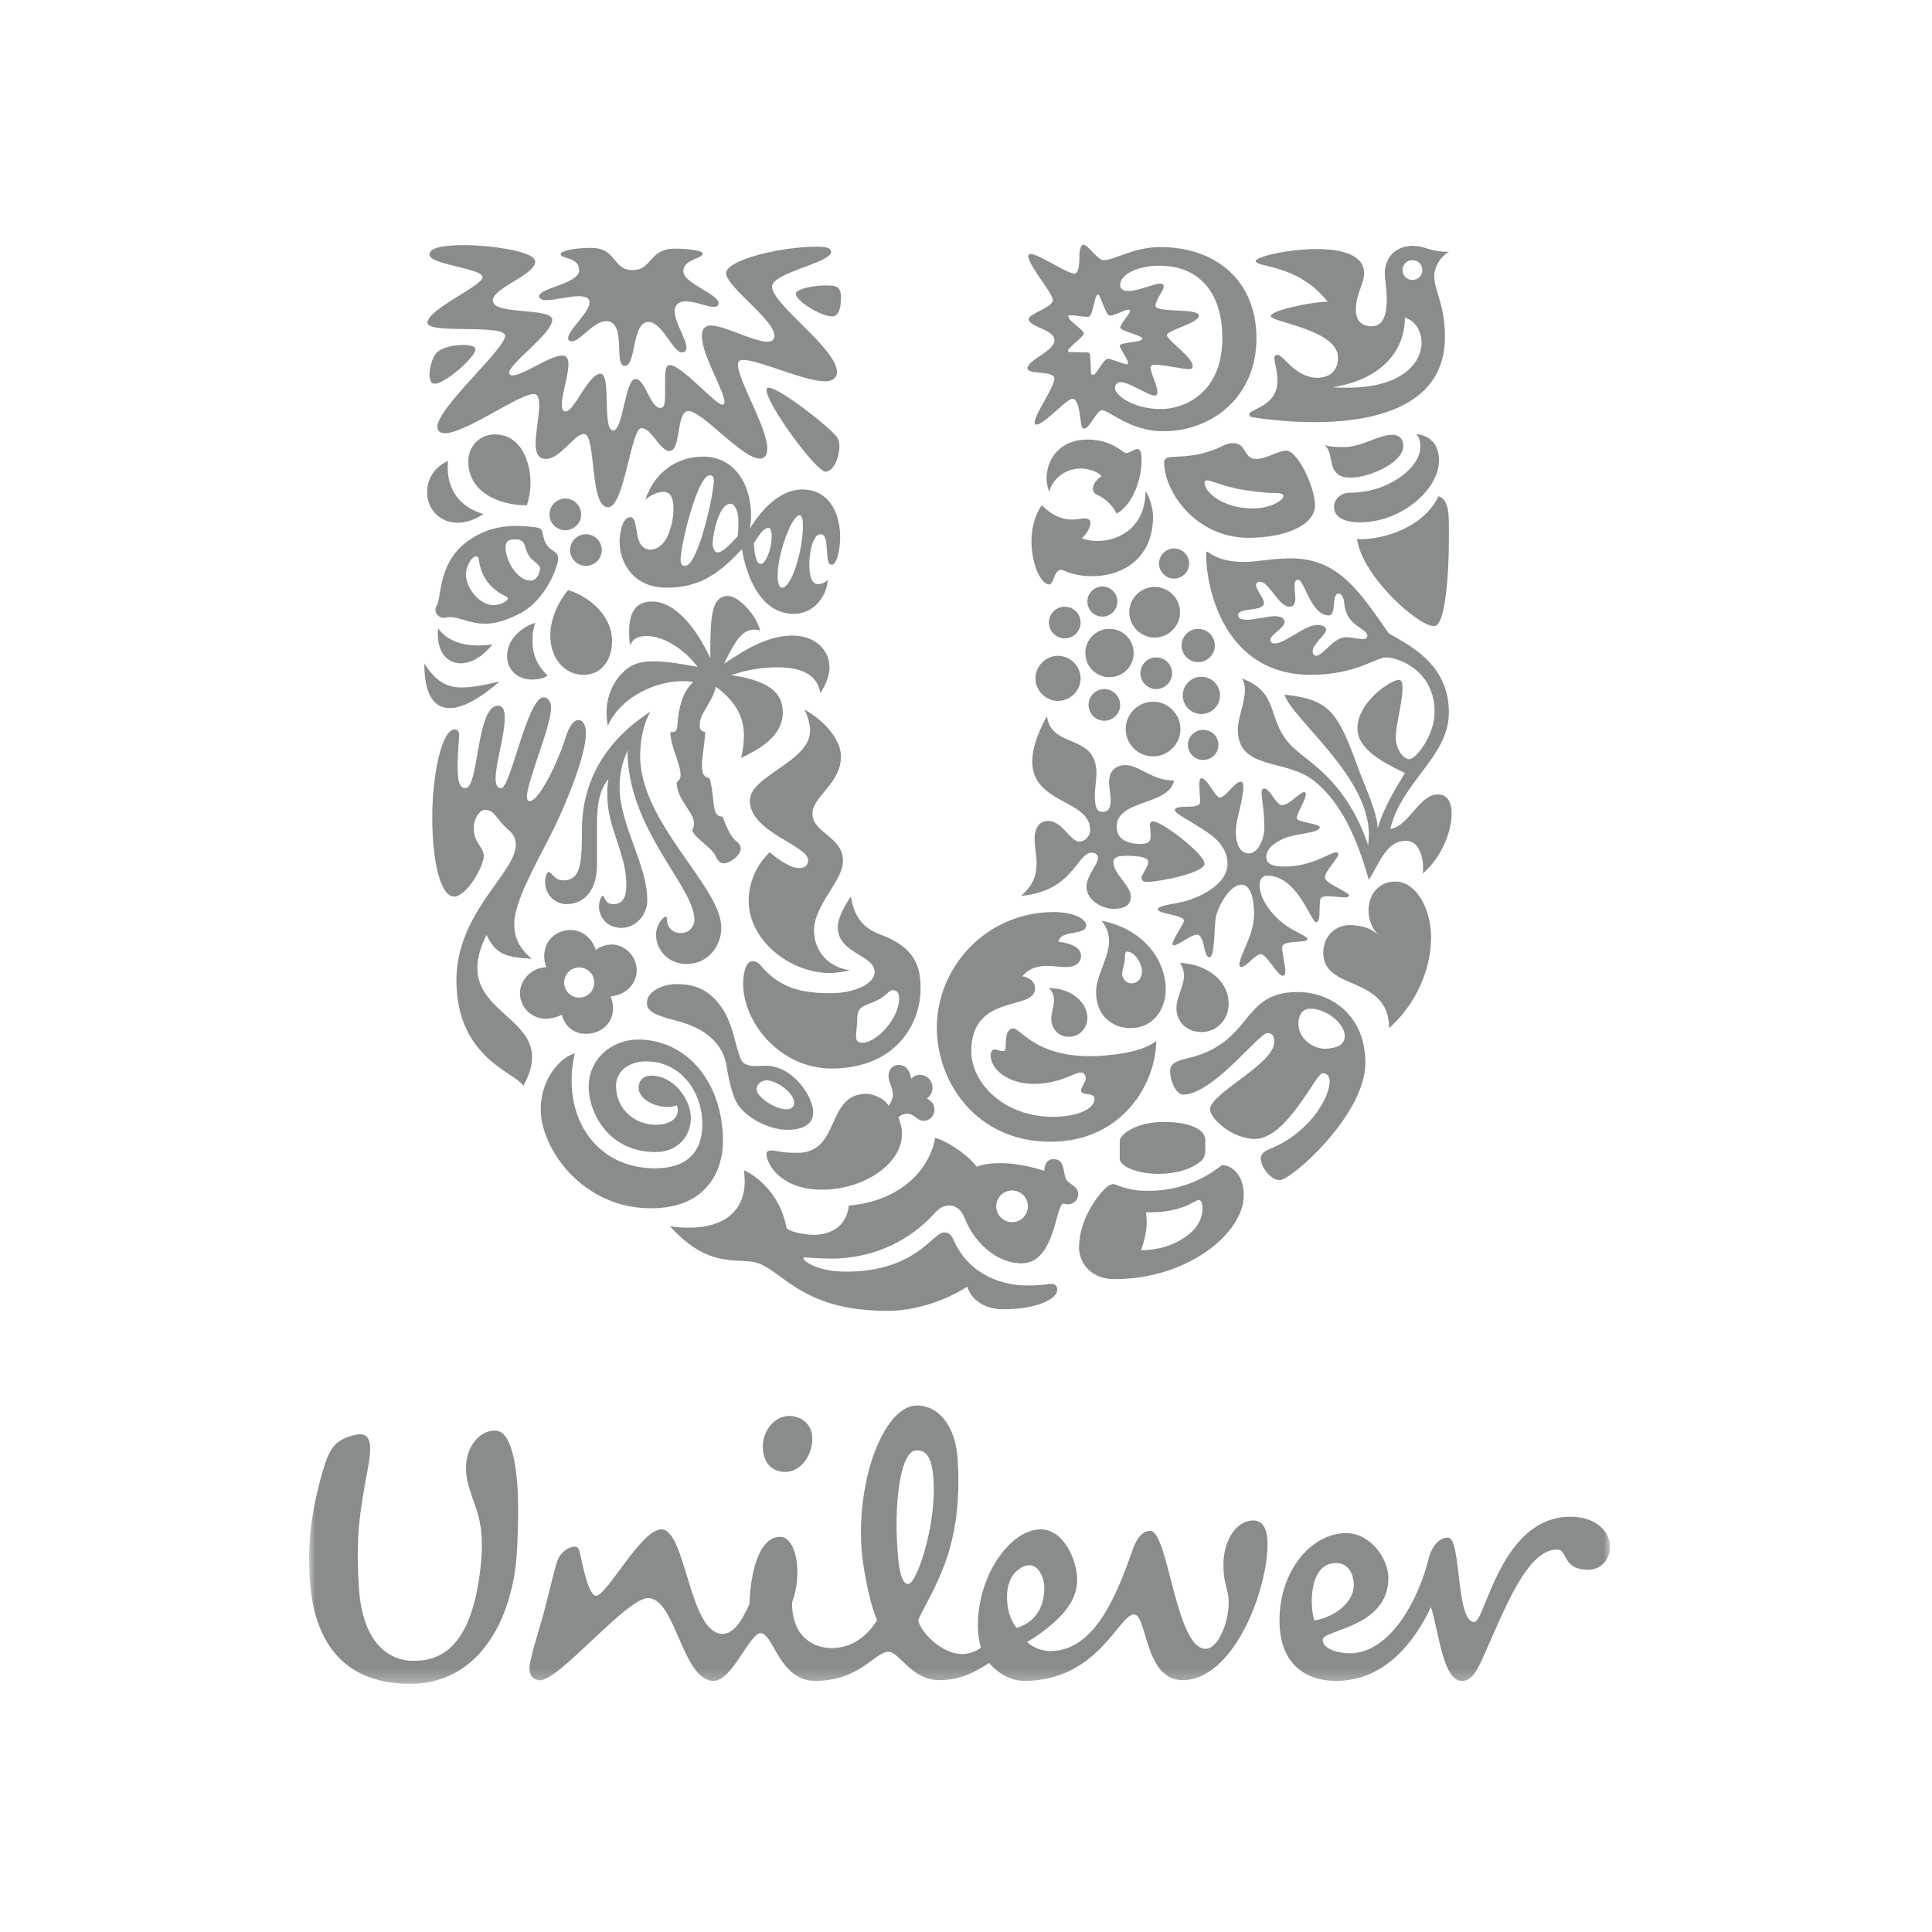
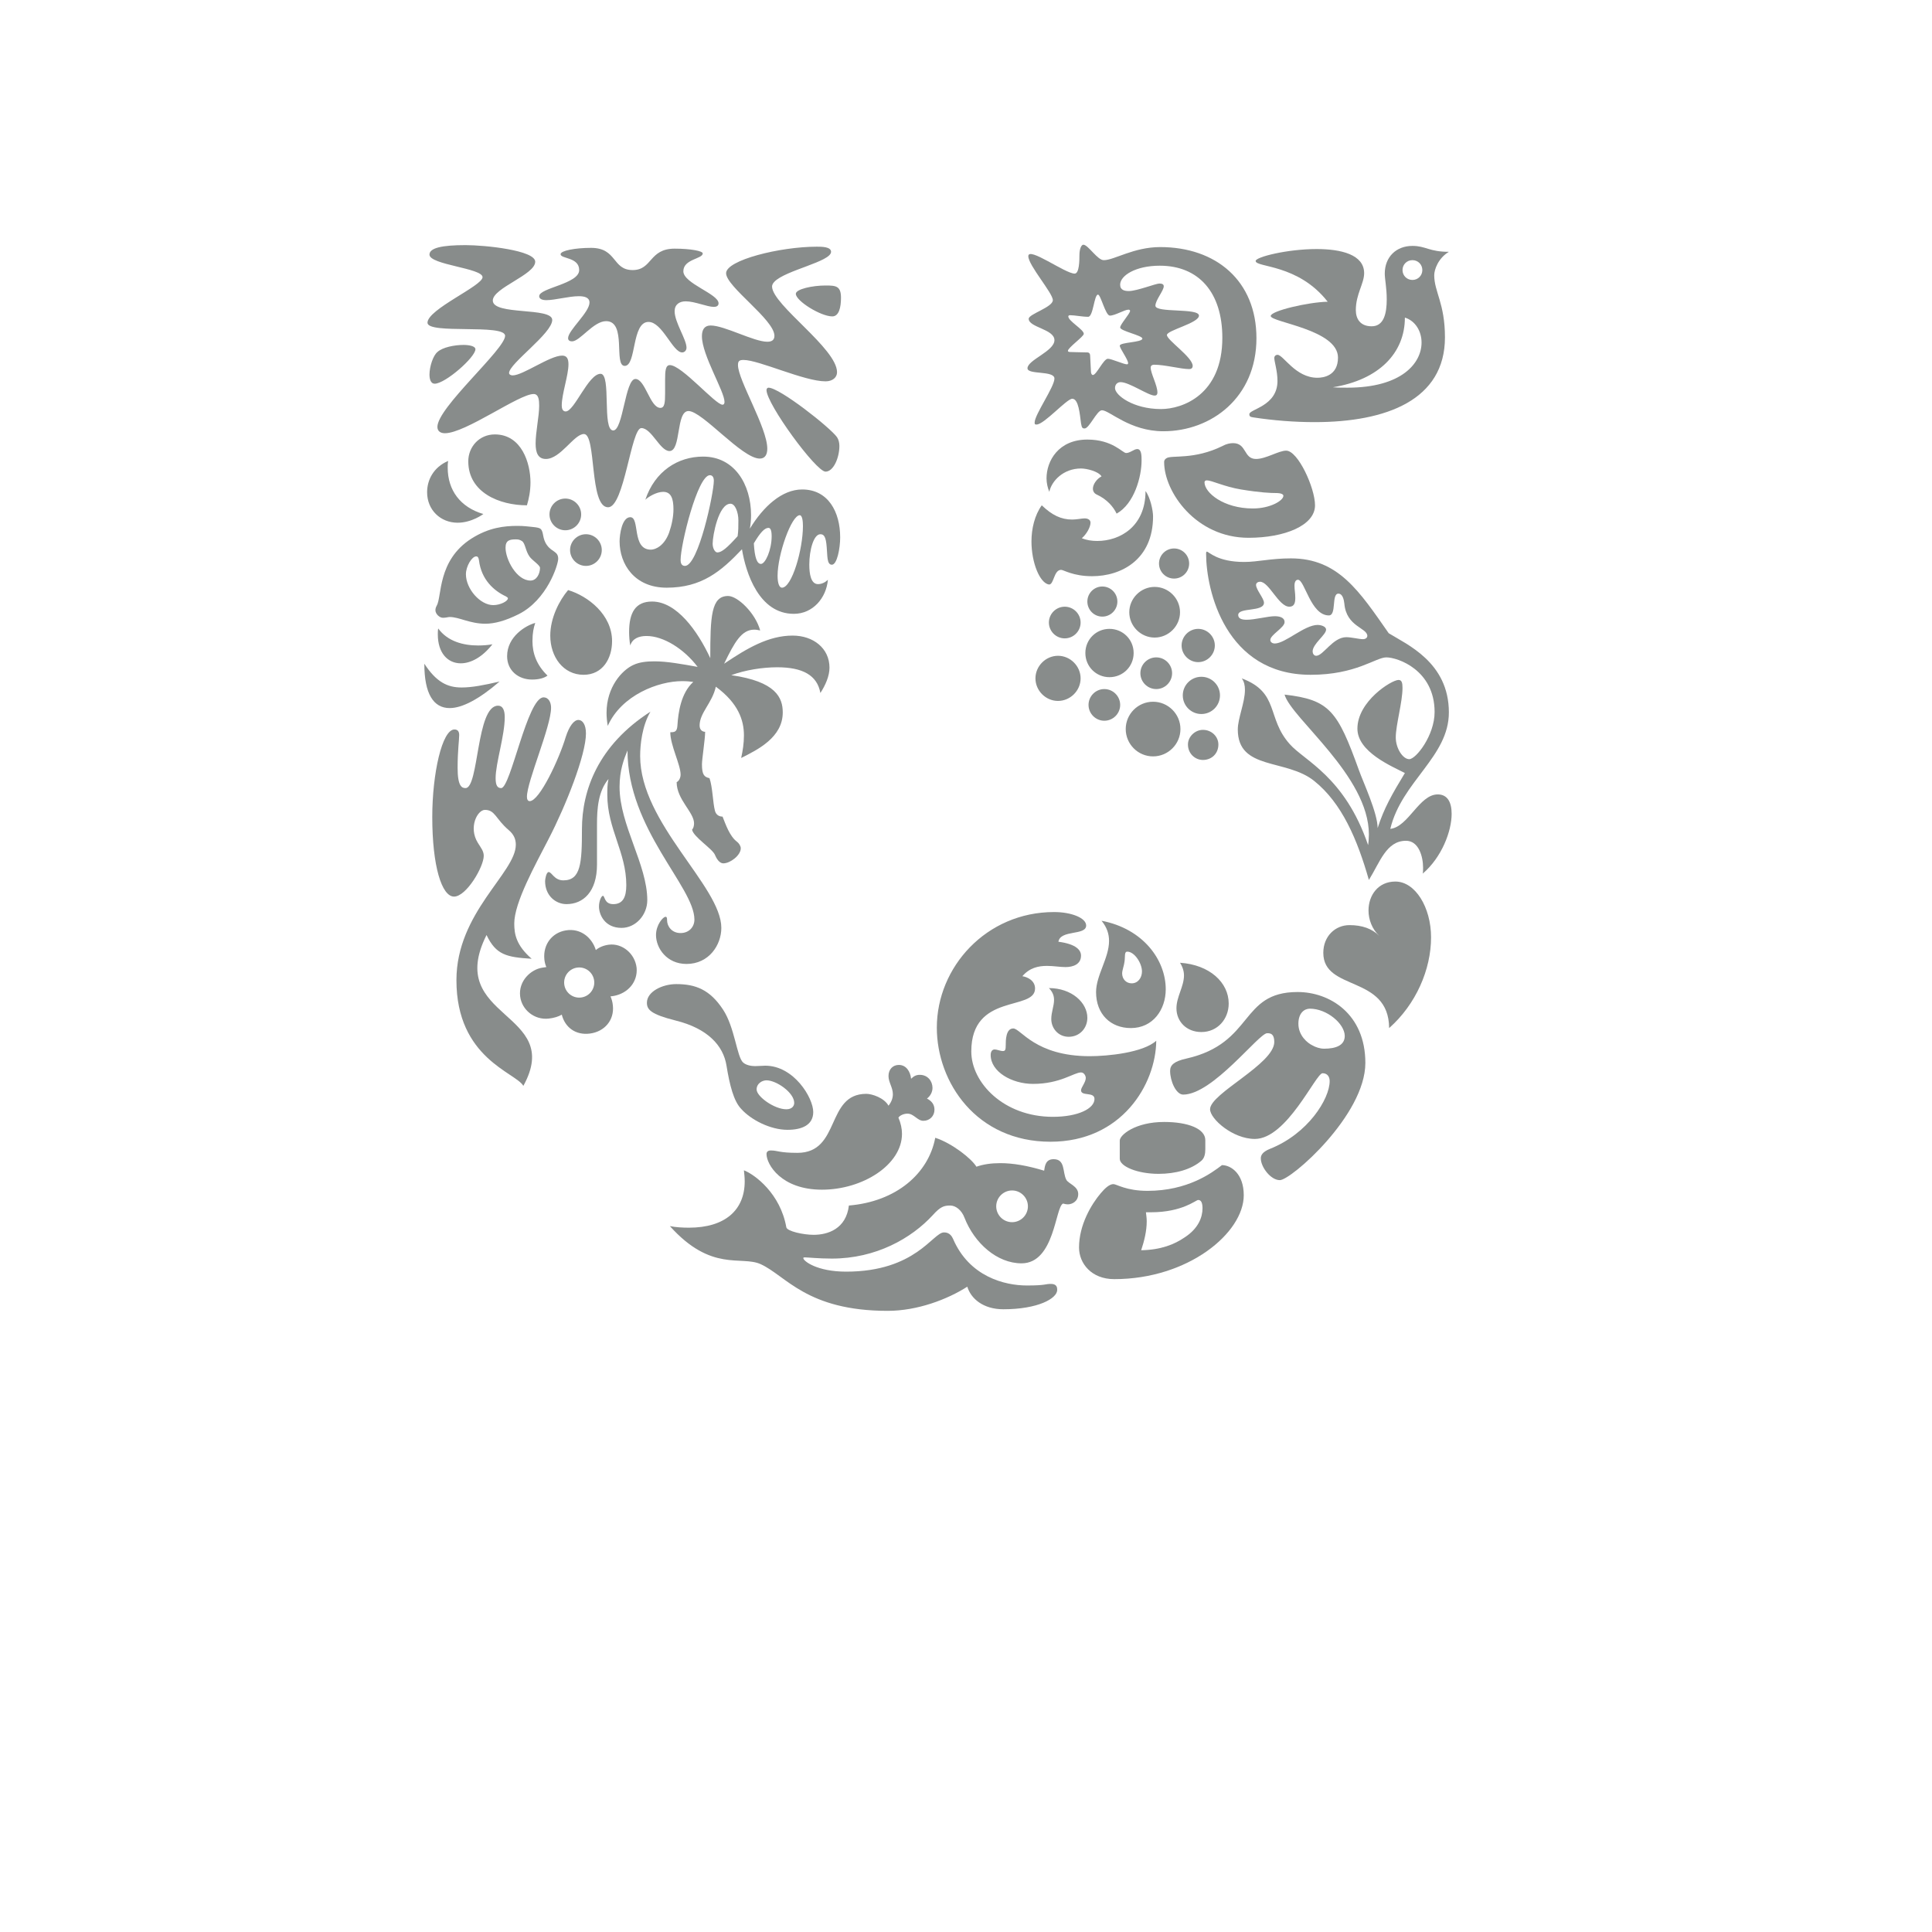
<svg xmlns="http://www.w3.org/2000/svg" width="150" height="150" viewBox="0 0 150 150" fill="none">
  <mask id="mask0_1_6" style="mask-type:luminance" maskUnits="userSpaceOnUse" x="24" y="19" width="101" height="112">
-     <path d="M125 19H24V130.736H125V19Z" fill="white" />
-   </mask>
+     </mask>
  <g mask="url(#mask0_1_6)">
    <path d="M37.008 117.238C36.843 116.711 36.36 115.527 36.229 114.653C35.939 112.717 36.951 111.441 37.881 111.149C38.924 110.858 39.331 111.382 39.735 112.6C40.257 114.455 40.315 116.885 40.14 120.363C39.912 125.115 37.534 130.854 31.624 130.735C26.523 130.623 24.266 127.319 24.031 122.278C23.92 119.901 24.09 117.526 25.074 114.166C25.596 112.367 26.062 111.727 27.682 111.382C28.955 111.149 28.84 112.481 28.552 114.051C27.917 117.526 27.622 119.204 27.857 123.146C28.084 127.319 30.001 128.943 32.087 128.943C35.217 129.003 36.606 126.395 37.189 122.624C37.648 119.612 37.301 118.163 37.008 117.238ZM103.734 121.353C104.953 121.353 105.302 122.794 105.011 123.668C104.72 124.535 103.679 125.525 102.057 125.813C101.708 124.942 101.534 121.353 103.734 121.353ZM81.081 123.317C81.081 122.336 80.556 121.524 79.924 121.524C79.397 121.524 78.184 122.101 78.184 123.957C78.184 125.41 78.701 126.099 78.938 126.395C80.614 125.871 81.081 124.477 81.081 123.317ZM63.055 111.498C62.973 110.568 62.245 109.935 61.259 109.935C60.159 109.935 59.124 111.089 59.233 112.539C59.304 113.495 59.867 114.281 60.974 114.281C62.245 114.282 63.171 112.833 63.055 111.498ZM72.479 114.901C72.379 113.281 71.986 112.549 71.116 112.609C69.962 112.679 69.429 116.31 69.664 120.127C69.815 122.617 70.185 123.001 70.531 122.976C71.169 122.938 72.701 118.489 72.479 114.901ZM110.921 121.002C110.203 123.981 108.025 128.364 104.777 128.364C104.025 128.364 102.691 128.072 102.691 127.319C102.691 126.507 107.794 126.395 107.794 122.51C107.794 121.063 106.462 119.032 104.49 119.032C101.883 119.032 99.339 121.874 99.339 125.814C99.339 129.346 101.534 130.506 103.735 130.506C107.562 130.506 109.88 127.375 111.096 124.769C111.678 126.508 112.02 130.506 113.474 130.506C114.052 130.506 114.46 130.216 115.156 128.653C116.89 124.768 118.573 120.306 120.892 120.306C121.759 120.306 121.239 121.874 123.325 121.874C124.308 121.874 125.001 121.063 125.001 120.131C125.001 118.797 123.786 117.758 121.933 117.758C116.485 117.758 115.33 125.93 114.459 125.93C113.009 125.93 113.473 119.38 112.428 119.38C111.501 119.379 111.045 120.485 110.921 121.002ZM64.563 127.955C65.431 127.955 66.925 127.673 68.101 125.791C67.429 124.298 66.949 121.281 66.882 120.182C66.537 114.564 68.701 109.28 71.07 109.133C72.807 109.028 74.197 110.672 74.356 113.336C74.784 120.336 72.452 123.258 71.285 125.779C71.482 126.757 73.14 128.421 74.705 128.421C75.282 128.421 75.981 128.13 76.156 127.896C76.04 127.493 75.921 126.972 75.921 126.216C75.921 122.16 78.53 118.739 80.791 118.739C82.587 118.739 83.63 121.115 83.63 122.683C83.63 124.534 82.064 126.044 79.748 127.493C80.155 127.896 80.905 128.189 81.545 128.189C84.851 128.189 86.581 124.189 87.861 120.536C88.092 119.839 88.501 118.856 89.31 118.856C90.701 118.856 91.283 128.013 93.595 128.013C94.583 128.013 95.393 125.983 95.393 124.422C95.393 123.262 94.987 123.146 94.987 121.465C94.987 119.612 95.973 118.049 97.309 118.049C98.12 118.049 98.412 118.856 98.412 119.839C98.412 123.549 95.743 130.447 91.808 130.447C88.847 130.447 89.078 125.346 88.036 125.346C86.872 125.346 85.249 130.504 79.518 130.504C78.586 130.504 77.603 130.041 76.794 129.112C75.405 130.041 74.243 130.447 72.909 130.447C70.768 130.447 69.838 128.244 68.971 128.244C67.926 128.244 66.77 130.504 63.29 130.504C60.508 130.504 60.045 126.799 59.062 126.799C58.19 126.799 56.858 130.504 55.41 130.504C52.972 130.504 52.456 124.073 50.308 124.073C48.628 124.073 43.318 130.605 41.877 130.455C41.297 130.395 41.053 129.962 41.114 129.382C41.196 128.58 41.886 126.434 42.166 125.419C42.635 123.656 43.065 121.725 43.305 121.109C43.543 120.487 44.187 120.044 44.703 120.092C44.963 120.116 45.041 120.602 45.122 121.003C45.415 122.436 45.823 123.897 46.284 123.897C47.098 123.897 49.787 118.738 51.351 118.738C53.266 118.738 53.495 126.853 56.102 126.853C56.973 126.853 57.613 125.812 58.19 124.533C58.249 122.386 58.829 119.321 60.567 119.321C61.785 119.321 62.365 122.042 61.493 124.422C61.491 127.259 63.343 127.955 64.563 127.955Z" fill="#888C8B" />
  </g>
-   <path d="M104.927 37.079C104.497 37.079 103.881 37.079 103.542 36.404C103.264 35.85 103.358 34.957 102.835 34.558C103.358 34.711 103.911 34.711 104.341 34.711C105.727 34.711 107.051 33.758 108.067 33.758C108.736 33.758 108.952 34.189 108.952 34.618C108.953 35.973 106.221 37.079 104.927 37.079ZM105.603 40.554C108.798 40.554 111.724 38.002 111.724 35.758C111.724 34.711 111.23 33.851 109.969 33.697C110.184 33.974 110.276 34.189 110.276 34.681C110.276 36.373 107.699 38.249 104.897 38.249C103.881 38.249 103.573 38.955 103.573 39.324C103.573 40.186 104.405 40.554 105.603 40.554ZM105.358 41.846C105.759 44.766 110.184 48.703 111.383 48.61C112.185 48.542 112.492 44.797 112.492 41.846C112.492 40.155 112.585 38.832 111.692 38.524C110.275 41.385 106.559 41.969 105.358 41.846Z" fill="#888C8B" />
  <path d="M36.144 61.187C37.188 61.187 36.973 54.79 38.664 54.79C39.065 54.79 39.188 55.19 39.188 55.682C39.188 57.127 38.48 59.25 38.48 60.417C38.48 61.002 38.634 61.187 38.911 61.187C39.65 61.187 40.941 54.144 42.201 54.144C42.601 54.144 42.785 54.544 42.785 54.944C42.785 56.42 40.911 60.663 40.911 61.862C40.911 62.047 40.971 62.2 41.126 62.2C41.895 62.2 43.432 58.88 43.923 57.22C44.2 56.358 44.569 55.896 44.908 55.896C45.215 55.896 45.493 56.235 45.493 56.943C45.493 58.603 43.954 62.508 42.601 65.124C41.557 67.153 39.927 70.072 39.927 71.702C39.927 72.533 40.078 73.393 41.278 74.439C39.31 74.316 38.511 74.132 37.774 72.595C34.483 79.144 43.831 78.499 40.633 84.308C40.048 83.265 35.437 82.188 35.437 76.1C35.437 70.842 40.048 67.767 40.048 65.585C40.048 65.154 39.896 64.785 39.496 64.448C38.48 63.585 38.449 62.879 37.65 62.879C37.066 62.879 36.357 64.231 37.096 65.431C37.343 65.831 37.558 66.077 37.558 66.446C37.558 67.306 36.204 69.611 35.252 69.611C34.297 69.611 33.561 67.246 33.561 63.431C33.561 60.047 34.328 56.636 35.282 56.636C35.559 56.636 35.651 56.82 35.651 57.067C35.651 57.467 35.529 58.265 35.529 59.618C35.529 61.063 35.867 61.187 36.144 61.187Z" fill="#888C8B" />
  <path d="M43.983 70.196C45.276 70.196 46.351 69.241 46.351 67.123V63.985C46.351 62.785 46.444 61.433 47.244 60.478C47.151 60.879 47.151 61.309 47.151 61.709C47.151 64.355 48.626 66.169 48.626 68.721C48.626 69.673 48.349 70.197 47.613 70.197C46.905 70.197 46.967 69.551 46.812 69.551C46.69 69.551 46.505 69.95 46.505 70.381C46.505 71.027 46.966 72.041 48.257 72.041C49.365 72.041 50.255 71.027 50.255 69.889C50.255 67.124 48.103 64.046 48.103 61.095C48.103 59.803 48.441 58.943 48.718 58.265C48.718 64.385 53.914 68.844 53.914 71.395C53.914 71.98 53.484 72.442 52.838 72.442C52.131 72.442 51.792 71.887 51.792 71.456C51.792 71.241 51.761 71.18 51.669 71.18C51.486 71.18 50.932 71.795 50.932 72.596C50.932 73.609 51.761 74.841 53.299 74.841C55.05 74.841 56.004 73.363 56.004 72.041C56.004 68.814 49.701 63.923 49.701 58.697C49.701 57.804 49.853 56.359 50.501 55.253C46.442 57.865 45.182 61.341 45.182 64.385C45.182 67.031 45.09 68.351 43.737 68.351C43.029 68.351 42.845 67.707 42.598 67.707C42.414 67.707 42.321 68.26 42.321 68.413C42.323 69.55 43.154 70.196 43.983 70.196Z" fill="#888C8B" />
  <path d="M90.569 35.573C90.96 35.311 92.693 35.726 94.934 34.618C95.211 34.467 95.488 34.405 95.734 34.405C96.811 34.405 96.534 35.634 97.519 35.634C98.287 35.634 99.273 34.988 99.858 34.988C100.775 34.988 102.098 37.879 102.098 39.232C102.098 40.8 99.734 41.754 96.934 41.754C92.847 41.754 90.384 38.187 90.384 35.88C90.385 35.696 90.478 35.634 90.569 35.573ZM97.273 39.478C98.627 39.478 99.642 38.863 99.642 38.493C99.642 38.372 99.458 38.279 99.058 38.279C98.657 38.279 97.858 38.249 96.35 38.002C95.056 37.787 94.072 37.295 93.703 37.295C93.58 37.295 93.518 37.356 93.518 37.448C93.518 38.249 94.996 39.478 97.273 39.478Z" fill="#888C8B" />
-   <path d="M44.63 81.788C43.616 82.035 41.985 83.631 41.985 86.156C41.985 89.167 45.214 93.812 50.533 93.812C55.021 93.812 56.129 90.706 56.129 88.613C56.129 83.971 53.271 80.711 49.551 80.711C47.521 80.711 45.706 82.187 45.706 84.369C45.706 86.401 47.244 89.444 50.902 89.444C52.624 89.444 53.638 88.213 53.638 86.802C53.638 85.417 52.378 83.512 50.532 83.512C49.979 83.512 49.58 83.877 49.58 84.464C49.58 85.2 50.593 85.94 51.855 85.94C52.161 85.94 52.408 85.878 52.532 85.816C52.592 85.911 52.624 86.063 52.624 86.186C52.624 86.894 51.947 87.325 50.902 87.325C49.334 87.325 47.827 86.157 47.827 84.308C47.827 83.204 48.781 82.405 50.164 82.405C52.9 82.405 54.529 84.833 54.529 87.264C54.529 89.445 53.332 90.708 50.871 90.708C45.951 90.707 43.555 86.278 44.63 81.788Z" fill="#888C8B" />
  <path d="M79.73 99.805C81.205 99.805 81.128 99.682 81.59 99.682C82.05 99.682 82.082 99.959 82.082 100.144C82.082 100.821 80.574 101.651 77.899 101.651C76.331 101.651 75.377 100.82 75.101 99.898C73.564 100.882 71.228 101.774 68.921 101.774C62.618 101.774 61.019 99.035 59.05 98.146C57.543 97.469 55.237 98.792 52.008 95.194C52.439 95.287 53.024 95.317 53.485 95.317C56.312 95.317 57.819 93.935 57.819 91.719C57.819 91.442 57.788 91.137 57.757 90.861C58.619 91.199 60.588 92.674 61.05 95.287C61.11 95.595 62.37 95.871 63.17 95.871C64.278 95.871 65.693 95.409 65.908 93.597C69.598 93.289 72.09 91.107 72.613 88.336C73.933 88.767 75.44 89.966 75.809 90.583C76.332 90.399 76.946 90.306 77.653 90.306C78.637 90.306 79.745 90.491 81.066 90.891C81.128 90.491 81.189 89.999 81.805 89.999C82.727 89.999 82.481 91.014 82.789 91.596C82.943 91.903 83.713 92.088 83.713 92.704C83.713 93.289 83.218 93.505 82.911 93.505C82.788 93.505 82.634 93.474 82.541 93.444C81.927 93.659 81.895 98.085 79.313 98.085C77.408 98.085 75.655 96.517 74.885 94.55C74.67 93.966 74.209 93.597 73.778 93.597C73.287 93.597 73.01 93.689 72.427 94.335C70.767 96.148 67.999 97.716 64.585 97.716C63.539 97.716 62.709 97.622 62.493 97.622C62.37 97.622 62.37 97.653 62.37 97.683C62.37 97.899 63.415 98.73 65.691 98.73C71.103 98.73 72.426 95.685 73.286 95.685C73.411 95.685 73.777 95.685 73.992 96.178C75.255 99.128 78.008 99.805 79.73 99.805ZM77.346 93.659C77.346 94.336 77.9 94.89 78.577 94.89C79.254 94.89 79.807 94.336 79.807 93.659C79.807 92.981 79.254 92.427 78.577 92.427C77.9 92.427 77.346 92.981 77.346 93.659Z" fill="#888C8B" />
  <path d="M101.699 78.313C101.268 78.313 100.807 78.652 100.807 79.484C100.807 80.403 101.515 80.989 101.914 81.172C102.13 81.297 102.469 81.42 102.804 81.42C103.697 81.42 104.406 81.172 104.406 80.433C104.405 79.484 103.019 78.313 101.699 78.313ZM98.381 80.218C97.735 80.218 94.164 84.984 91.862 84.984C91.309 84.984 90.847 83.939 90.847 83.143C90.847 82.712 91.123 82.404 92.11 82.187C97.397 80.988 96.228 77.02 100.744 77.02C103.234 77.02 106.006 78.714 106.006 82.525C106.006 86.584 100.228 91.626 99.366 91.626C98.658 91.626 97.889 90.612 97.889 89.936C97.889 89.721 97.982 89.444 98.597 89.198C101.546 88.028 103.235 85.322 103.235 83.937C103.235 83.629 103.082 83.325 102.682 83.325C102.16 83.325 99.921 88.427 97.427 88.427C95.703 88.427 93.949 86.863 93.949 86.123C93.949 84.891 98.935 82.618 98.935 80.894C98.934 80.247 98.627 80.218 98.381 80.218Z" fill="#888C8B" />
  <path d="M37.527 39.909C37.527 39.909 36.636 40.584 35.529 40.584C34.207 40.584 33.161 39.601 33.161 38.217C33.161 37.263 33.653 36.28 34.791 35.787C34.76 35.972 34.76 36.125 34.76 36.31C34.76 38.064 35.743 39.385 37.527 39.909ZM44.107 45.813C43.431 46.611 42.723 47.965 42.723 49.348C42.723 51.008 43.739 52.391 45.307 52.391C46.813 52.391 47.521 51.1 47.521 49.779C47.521 47.719 45.645 46.272 44.107 45.813ZM33.899 47.042C33.841 47.137 33.806 47.258 33.806 47.381C33.806 47.658 34.114 47.965 34.39 47.965C34.636 47.965 34.789 47.904 34.913 47.904C35.65 47.904 36.481 48.426 37.68 48.426C38.386 48.426 39.217 48.21 40.262 47.689C42.476 46.581 43.338 43.845 43.338 43.383C43.338 42.798 42.868 42.875 42.476 42.337C42.083 41.801 42.234 41.327 41.984 41.076C41.842 40.932 41.401 40.923 40.846 40.861C40.661 40.841 40.415 40.83 40.169 40.83C39.156 40.83 37.953 40.955 36.603 41.815C33.936 43.517 34.328 46.335 33.899 47.042ZM41.125 43.229C41.338 43.519 41.926 43.876 41.926 44.091C41.926 44.52 41.678 45.075 41.187 45.075C40.11 45.075 39.25 43.445 39.25 42.521C39.25 41.938 39.589 41.877 40.049 41.877C40.264 41.877 40.357 41.908 40.51 42C40.786 42.154 40.786 42.768 41.125 43.229ZM38.295 46.981C37.281 46.981 36.174 45.721 36.174 44.582C36.174 43.968 36.635 43.198 36.973 43.198C37.096 43.198 37.158 43.291 37.188 43.507C37.372 45.013 38.357 45.875 39.28 46.304C39.372 46.365 39.434 46.396 39.434 46.457C39.434 46.673 38.849 46.981 38.295 46.981ZM40.91 39.232C41.063 38.739 41.186 38.126 41.186 37.448C41.186 35.973 40.508 33.728 38.418 33.728C37.22 33.728 36.357 34.681 36.357 35.819C36.357 38.249 38.787 39.232 40.91 39.232ZM32.945 51.531C32.945 53.867 33.653 54.975 34.913 54.975C35.898 54.975 37.22 54.267 38.787 52.914C37.589 53.191 36.665 53.376 35.836 53.376C34.728 53.376 33.868 52.945 32.945 51.531ZM34.022 48.794C33.992 48.949 33.992 49.102 33.992 49.255C33.992 50.7 34.76 51.5 35.775 51.5C36.541 51.5 37.435 51.039 38.232 50.023C37.896 50.084 37.495 50.115 37.126 50.115C35.989 50.115 34.76 49.809 34.022 48.794ZM41.556 48.364C40.847 48.548 39.372 49.409 39.372 50.946C39.372 52.052 40.232 52.761 41.309 52.761C41.863 52.761 42.262 52.637 42.508 52.453C41.648 51.623 41.34 50.7 41.34 49.779C41.34 49.132 41.432 48.733 41.556 48.364ZM42.662 39.939C42.662 40.615 43.215 41.17 43.891 41.17C44.568 41.17 45.122 40.616 45.122 39.939C45.122 39.263 44.568 38.708 43.891 38.708C43.215 38.708 42.662 39.263 42.662 39.939ZM44.26 42.706C44.26 43.383 44.815 43.937 45.493 43.937C46.168 43.937 46.722 43.383 46.722 42.706C46.722 42.031 46.168 41.477 45.493 41.477C44.814 41.477 44.26 42.031 44.26 42.706Z" fill="#888C8B" />
  <path d="M92.232 57.803C92.232 57.189 92.786 56.666 93.394 56.666C94.072 56.666 94.595 57.189 94.595 57.803C94.595 58.51 94.071 59.003 93.394 59.003C92.786 59.003 92.232 58.51 92.232 57.803ZM81.436 48.333C81.436 49.009 81.991 49.563 82.665 49.563C83.344 49.563 83.898 49.009 83.898 48.333C83.898 47.658 83.343 47.104 82.665 47.104C81.991 47.104 81.436 47.658 81.436 48.333ZM80.392 52.668C80.392 53.622 81.189 54.42 82.144 54.42C83.096 54.42 83.898 53.622 83.898 52.668C83.898 51.716 83.096 50.915 82.144 50.915C81.189 50.915 80.392 51.716 80.392 52.668ZM84.267 50.7C84.267 51.747 85.098 52.576 86.137 52.576C87.183 52.576 88.016 51.747 88.016 50.7C88.016 49.655 87.183 48.825 86.137 48.825C85.098 48.825 84.267 49.655 84.267 50.7ZM84.422 46.703C84.422 47.35 84.945 47.874 85.584 47.874C86.23 47.874 86.753 47.35 86.753 46.703C86.753 46.059 86.229 45.536 85.584 45.536C84.945 45.536 84.422 46.059 84.422 46.703ZM89.985 43.753C89.985 44.397 90.508 44.92 91.155 44.92C91.801 44.92 92.325 44.397 92.325 43.753C92.325 43.106 91.801 42.583 91.155 42.583C90.508 42.583 89.985 43.106 89.985 43.753ZM87.677 47.535C87.677 48.61 88.569 49.501 89.646 49.501C90.724 49.501 91.617 48.61 91.617 47.535C91.617 46.457 90.725 45.567 89.646 45.567C88.569 45.567 87.677 46.457 87.677 47.535ZM84.513 54.729C84.513 55.406 85.067 55.958 85.738 55.958C86.415 55.958 86.97 55.406 86.97 54.729C86.97 54.052 86.415 53.499 85.738 53.499C85.067 53.499 84.513 54.052 84.513 54.729ZM88.539 52.268C88.539 52.945 89.092 53.499 89.771 53.499C90.447 53.499 91.001 52.945 91.001 52.268C91.001 51.593 90.447 51.039 89.771 51.039C89.092 51.039 88.539 51.593 88.539 52.268ZM87.401 56.604C87.401 57.772 88.354 58.726 89.524 58.726C90.693 58.726 91.649 57.772 91.649 56.604C91.649 55.436 90.693 54.482 89.524 54.482C88.354 54.482 87.401 55.436 87.401 56.604ZM91.831 53.989C91.831 54.79 92.478 55.436 93.272 55.436C94.073 55.436 94.719 54.79 94.719 53.989C94.719 53.191 94.073 52.545 93.272 52.545C92.478 52.545 91.831 53.191 91.831 53.989ZM91.739 50.115C91.739 50.824 92.325 51.408 93.025 51.408C93.734 51.408 94.319 50.824 94.319 50.115C94.319 49.409 93.734 48.825 93.025 48.825C92.325 48.825 91.739 49.409 91.739 50.115Z" fill="#888C8B" />
  <path d="M94.872 90.46C94.072 91.076 92.201 92.457 89.092 92.457C87.431 92.457 86.692 91.934 86.446 91.934C86.138 91.934 85.8 92.242 85.461 92.642C84.731 93.504 83.776 95.103 83.776 96.855C83.776 98.084 84.731 99.312 86.507 99.312C92.263 99.312 96.565 95.716 96.565 92.796C96.565 91.137 95.581 90.46 94.872 90.46ZM93.273 90.122C93.521 89.91 93.58 89.569 93.58 89.229V88.522C93.58 87.629 92.232 87.109 90.385 87.109C88.138 87.109 86.938 88.121 86.938 88.553V89.967C86.938 90.553 88.293 91.137 89.955 91.137C91.278 91.137 92.478 90.799 93.273 90.122ZM93.025 93.166C93.18 93.166 93.363 93.257 93.363 93.812C93.363 94.488 93.057 95.379 91.954 96.085C91.185 96.61 90.138 97.041 88.6 97.068C88.846 96.333 89.031 95.562 89.031 94.828C89.031 94.581 89.001 94.395 88.97 94.12H89.37C91.801 94.12 92.848 93.166 93.025 93.166Z" fill="#888C8B" />
-   <path d="M81.282 55.591C81.62 58.203 85.129 56.881 85.129 60.047C85.129 60.51 85.006 61.187 85.006 61.77C85.006 62.447 85.066 63.032 85.584 63.032C86.106 63.032 86.23 62.663 86.23 62.17C86.23 61.678 86.106 61.063 86.106 60.725C86.106 59.648 86.876 59.403 87.339 59.403C88.508 59.403 89.4 60.602 91.155 60.602C90.754 62.571 86.692 62.047 86.692 64.201C86.692 65.278 87.769 65.522 88.477 65.522C89.123 65.522 89.339 65.43 89.339 64.877C89.339 64.569 89.277 64.231 89.277 64.016C89.277 63.892 89.37 63.769 89.524 63.769C90.203 63.769 93.518 66.291 93.518 67.061C93.518 67.767 90.016 68.474 89.001 68.474C88.693 68.474 88.631 68.259 88.631 68.136C88.631 67.921 89.154 67.275 89.154 66.907C89.154 66.63 88.693 66.445 87.461 66.445C86.876 66.445 86.445 66.507 86.445 66.969C86.445 67.797 87.799 68.813 87.799 69.58C87.799 70.196 87.43 70.565 86.445 70.565C85.614 70.565 84.358 69.918 84.358 68.843C84.358 67.982 85.245 67.123 85.245 66.599C85.245 66.445 85.128 66.199 84.759 66.199C83.619 66.199 83.312 69.211 79.282 69.55C79.928 68.966 80.48 68.32 80.48 67C80.48 66.354 80.328 65.83 80.328 65.124C80.328 64.201 80.757 63.739 81.372 63.739C82.509 63.739 83.063 65.337 83.804 65.337C84.205 65.337 84.635 64.969 84.635 64.415C84.635 62.078 80.144 62.416 80.144 59.126C80.145 58.234 80.451 57.127 81.282 55.591ZM95.949 64.6C95.949 65.368 96.196 66.26 96.965 66.26C97.611 66.26 98.165 65.278 98.165 64.201C98.165 62.971 97.95 62.017 97.95 61.523C97.95 61.309 98.042 61.218 98.165 61.218C98.626 61.248 99.056 62.508 99.55 62.508C100.104 62.508 100.93 61.493 101.267 61.493C101.36 61.493 101.39 61.617 101.39 61.647C101.39 62.108 100.682 63.124 100.682 63.523C100.682 63.862 102.467 63.923 102.467 64.231C102.467 64.692 100.595 64.692 99.704 65.093C98.843 65.461 98.317 65.922 98.317 66.538C98.317 67.153 98.933 67.275 99.796 67.275C101.85 67.275 103.296 66.169 103.757 66.169C103.849 66.169 103.91 66.229 103.91 66.322C103.91 66.63 102.865 67.644 102.865 68.106C102.865 68.628 104.773 69.241 104.742 69.55C104.712 69.642 104.588 69.672 104.373 69.672C104.033 69.672 103.511 69.58 103.11 69.58C102.864 69.58 102.649 69.61 102.555 69.733C102.342 69.98 102.617 71.61 102.189 71.61C101.788 71.61 100.742 67.982 98.379 67.982C98.041 67.982 97.794 68.259 97.794 68.72C97.794 69.949 98.995 71.363 100.133 72.04C100.649 72.379 101.512 72.717 101.512 72.903C101.512 73.27 99.549 72.933 99.549 73.547C99.549 74.101 99.794 74.933 99.794 75.423C99.794 75.577 99.763 75.76 99.579 75.76C99.21 75.76 98.317 74.07 97.887 74.07C97.518 74.07 96.718 75.084 96.379 75.084C96.287 75.084 96.225 74.992 96.225 74.901C96.225 74.193 97.365 72.595 97.365 71.026C97.365 70.288 97.272 68.689 96.379 68.689C95.641 68.689 94.809 69.857 94.44 71.026C94.226 71.702 94.379 74.316 93.886 74.316C93.425 74.316 93.548 72.564 92.931 72.564C92.477 72.564 91.492 73.393 91.153 73.393C91.091 73.393 91.029 73.362 91.029 73.301C91.029 72.933 91.922 71.733 91.922 71.487C91.922 71.026 89.891 70.965 89.891 70.596C89.891 70.38 90.691 70.227 91.429 70.103C92.994 69.826 95.301 68.689 95.301 67.091C95.301 65.308 93.578 64.538 92.445 63.8C91.86 63.431 91.214 63.124 91.214 62.879C91.214 62.632 91.952 62.632 92.26 62.632C92.721 62.632 93.178 62.6 93.178 62.233C93.178 61.955 93.116 61.402 93.116 60.971C93.116 60.663 93.146 60.417 93.271 60.417C93.732 60.417 94.378 61.923 94.687 61.923C95.178 61.923 95.855 60.694 96.318 60.694C96.47 60.694 96.533 60.786 96.533 61.062C96.534 62.2 95.949 63.492 95.949 64.6Z" fill="#888C8B" />
  <path d="M82.175 73.116C83.591 73.301 83.93 73.792 83.93 74.193C83.93 74.87 83.314 75.084 82.728 75.084C82.299 75.084 81.806 74.992 81.283 74.992C80.605 74.992 79.93 75.146 79.377 75.792C79.776 75.853 80.361 76.131 80.361 76.747C80.361 78.53 75.411 77.052 75.411 81.636C75.411 84.064 77.933 86.71 81.744 86.71C83.715 86.71 84.976 86.064 84.976 85.324C84.976 84.741 83.931 85.139 83.931 84.647C83.931 84.432 84.3 84.031 84.3 83.691C84.3 83.543 84.177 83.264 83.931 83.264C83.375 83.264 82.329 84.153 80.207 84.153C78.546 84.153 76.916 83.203 76.916 81.91C76.916 81.634 77.04 81.479 77.224 81.479C77.409 81.479 77.654 81.603 77.87 81.603C78.055 81.603 78.085 81.479 78.085 81.142C78.085 80.803 78.085 79.849 78.668 79.849C79.254 79.849 80.361 82.002 84.607 82.002C86.016 82.002 88.755 81.727 89.771 80.803C89.74 84.186 87.092 88.644 81.56 88.644C75.81 88.644 72.735 84.031 72.735 79.787C72.735 75.084 76.577 70.811 81.837 70.811C83.188 70.811 84.329 71.271 84.329 71.856C84.328 72.657 82.328 72.164 82.175 73.116ZM91.616 74.748C91.831 75.084 91.924 75.423 91.924 75.73C91.924 76.592 91.339 77.391 91.339 78.284C91.339 79.298 92.109 80.127 93.273 80.127C94.534 80.127 95.396 79.115 95.396 77.914C95.396 76.284 93.919 74.901 91.616 74.748ZM81.436 76.715C81.742 77.021 81.836 77.329 81.836 77.637C81.836 78.098 81.621 78.591 81.621 79.114C81.621 79.849 82.175 80.496 82.973 80.496C83.836 80.496 84.422 79.818 84.422 79.022C84.422 77.853 83.218 76.715 81.436 76.715ZM85.523 71.487C88.754 72.102 90.508 74.532 90.508 76.808C90.508 78.377 89.524 79.819 87.8 79.819C86.23 79.819 85.098 78.744 85.098 77.022C85.098 75.731 86.106 74.378 86.106 73.055C86.106 72.533 85.954 72.01 85.523 71.487ZM87.123 75.577C87.123 76.007 87.431 76.346 87.862 76.346C88.353 76.346 88.662 75.915 88.662 75.423C88.662 74.778 88.077 73.886 87.523 73.886C87.276 73.886 87.369 74.255 87.308 74.655C87.276 74.961 87.123 75.33 87.123 75.577Z" fill="#888C8B" />
  <path d="M53.179 43.937C54.224 43.937 55.422 38.279 55.422 37.325C55.422 37.079 55.331 36.894 55.116 36.894C54.162 36.894 52.841 42.276 52.841 43.476C52.84 43.691 52.901 43.937 53.179 43.937ZM60.712 45.628C61.48 45.628 62.34 42.675 62.34 40.83C62.34 40.43 62.279 40.001 62.094 40.001C61.448 40.001 60.371 43.045 60.371 44.705C60.373 45.351 60.527 45.628 60.712 45.628ZM55.697 42.891C56.035 42.891 56.466 42.52 57.268 41.631C57.328 41.231 57.328 40.861 57.328 40.4C57.328 39.786 57.082 39.109 56.714 39.109C55.79 39.109 55.33 41.569 55.33 42.216C55.331 42.583 55.514 42.891 55.697 42.891ZM59.911 41.631C59.911 41.107 59.788 40.984 59.665 40.984C59.358 40.984 59.02 41.354 58.528 42.184C58.589 43.291 58.774 43.783 59.081 43.783C59.419 43.783 59.911 42.706 59.911 41.631ZM62.279 38.002C64.309 38.002 65.231 39.755 65.231 41.723C65.231 42.583 64.987 43.845 64.587 43.845C64.186 43.845 64.249 43.137 64.186 42.491C64.126 41.661 63.971 41.477 63.694 41.477C63.171 41.477 62.834 42.706 62.834 43.845C62.834 44.551 62.956 45.351 63.509 45.351C63.817 45.351 64.094 45.197 64.278 45.013C64.156 46.426 63.109 47.658 61.633 47.658C58.927 47.658 57.912 44.49 57.606 42.645C55.976 44.367 54.47 45.628 51.763 45.628C49.243 45.628 48.105 43.783 48.105 42.031C48.105 41.507 48.289 40.155 48.936 40.155C49.704 40.155 49.028 42.675 50.534 42.675C50.904 42.675 51.578 42.367 51.949 41.354C52.164 40.738 52.287 40.094 52.287 39.539C52.287 38.708 52.103 38.187 51.488 38.187C50.964 38.187 50.318 38.585 50.103 38.801C50.842 36.587 52.625 35.45 54.59 35.45C57.022 35.45 58.312 37.602 58.312 40.001C58.312 40.338 58.281 40.707 58.219 41.046C59.265 39.324 60.712 38.002 62.279 38.002Z" fill="#888C8B" />
  <path d="M56.529 46.272C55.207 46.272 55.146 47.874 55.146 51.1C54.161 48.979 52.533 46.703 50.626 46.703C49.335 46.703 48.844 47.565 48.844 49.07C48.844 49.378 48.874 49.84 48.936 50.115C49.09 49.594 49.582 49.378 50.196 49.378C51.52 49.378 53.118 50.392 54.163 51.777C52.965 51.562 51.796 51.346 50.813 51.346C50.197 51.346 49.644 51.408 49.183 51.623C48.291 52.022 47.092 53.345 47.092 55.344C47.092 55.652 47.123 55.989 47.185 56.358C48.261 53.959 51.12 52.883 52.965 52.883C53.335 52.883 53.61 52.914 53.826 52.945C52.872 53.805 52.658 55.312 52.595 56.327C52.566 56.819 52.38 56.851 52.041 56.851C52.041 57.864 52.842 59.372 52.842 60.141C52.842 60.417 52.688 60.663 52.535 60.725C52.535 62.078 53.886 63.062 53.886 63.923C53.886 64.138 53.826 64.323 53.732 64.415C53.826 64.969 55.313 65.9 55.506 66.367C55.742 66.934 56.008 67.03 56.162 67.03C56.685 67.03 57.513 66.414 57.513 65.86C57.513 65.676 57.359 65.461 57.238 65.368C56.653 64.939 56.345 64.016 56.099 63.401C55.883 63.401 55.605 63.31 55.508 62.948C55.34 62.311 55.331 61.125 55.085 60.417C54.685 60.325 54.5 60.171 54.5 59.341C54.5 58.941 54.747 57.372 54.747 56.818C54.563 56.818 54.317 56.695 54.317 56.326C54.317 55.343 55.302 54.574 55.577 53.314C57.33 54.604 57.759 55.926 57.759 57.096C57.759 57.709 57.667 58.294 57.544 58.849C58.836 58.203 60.773 57.249 60.773 55.312C60.773 54.173 60.25 52.913 56.775 52.421C57.851 52.021 59.205 51.807 60.342 51.807C62.311 51.807 63.448 52.421 63.694 53.804C64.094 53.19 64.401 52.482 64.401 51.837C64.401 50.329 63.139 49.347 61.541 49.347C59.665 49.347 58.005 50.329 56.221 51.53C57.023 49.87 57.573 48.886 58.559 48.886C58.712 48.886 58.866 48.917 59.02 48.948C58.651 47.596 57.268 46.272 56.529 46.272Z" fill="#888C8B" />
  <path d="M108.337 68.443C109.877 68.443 111.107 70.441 111.107 72.779C111.107 75.269 109.937 77.976 107.852 79.819C107.821 75.669 102.741 76.991 102.741 73.979C102.741 72.688 103.666 71.826 104.774 71.826C105.759 71.826 106.528 72.103 107.082 72.658C106.528 72.134 106.251 71.395 106.251 70.689C106.251 69.518 106.99 68.443 108.337 68.443Z" fill="#888C8B" />
  <path d="M80.882 39.232C81.683 40.001 82.388 40.338 83.25 40.338C83.59 40.338 83.991 40.247 84.207 40.247C84.484 40.247 84.667 40.369 84.667 40.584C84.667 40.923 84.359 41.477 83.991 41.785C84.359 41.938 84.76 42 85.191 42C86.938 42 88.938 40.892 88.938 38.126C89.308 38.616 89.523 39.632 89.523 40.094C89.523 43.445 87.061 44.736 84.79 44.736C83.313 44.736 82.573 44.243 82.387 44.243C81.804 44.243 81.835 45.413 81.435 45.382C80.727 45.259 80.083 43.691 80.083 42.031C80.084 41.046 80.33 40.001 80.882 39.232ZM85.523 36.987C85.277 36.587 84.359 36.373 83.93 36.373C82.574 36.373 81.651 37.325 81.467 38.187C81.344 37.879 81.252 37.51 81.252 37.141C81.252 35.788 82.175 34.128 84.423 34.128C86.385 34.128 87.154 35.173 87.432 35.173C87.739 35.173 88.047 34.865 88.294 34.865C88.632 34.865 88.632 35.388 88.632 35.758C88.632 36.987 88.077 39.109 86.693 39.878C86.446 39.355 85.954 38.77 85.16 38.402C84.945 38.31 84.853 38.126 84.853 37.941C84.852 37.602 85.159 37.171 85.523 36.987Z" fill="#888C8B" />
  <path d="M59.511 30.284C59.511 31.36 63.355 36.618 64.094 36.618C64.71 36.618 65.17 35.542 65.17 34.618C65.17 34.374 65.108 34.129 64.987 33.943C64.433 33.174 60.527 30.099 59.665 30.099C59.572 30.099 59.511 30.191 59.511 30.284ZM36.911 27.116C36.911 27.732 34.575 29.791 33.745 29.791C33.438 29.791 33.345 29.423 33.345 29.085C33.345 28.471 33.622 27.609 33.961 27.331C34.359 26.962 35.282 26.78 35.989 26.78C36.419 26.78 36.911 26.87 36.911 27.116ZM64.987 28.9C64.987 27.054 59.998 23.703 59.942 22.259C59.937 22.127 60.009 21.995 60.121 21.878C60.975 20.977 64.524 20.319 64.524 19.551C64.524 19.153 63.785 19.153 63.416 19.153C60.556 19.153 56.374 20.198 56.374 21.212C56.374 22.259 60.126 24.811 60.126 26.072C60.126 26.41 59.91 26.533 59.572 26.533C58.527 26.533 56.251 25.271 55.175 25.271C54.683 25.271 54.497 25.609 54.497 26.103C54.497 27.578 56.251 30.376 56.251 31.205C56.251 31.297 56.219 31.421 56.096 31.421C55.542 31.421 52.931 28.347 52.007 28.347C51.67 28.347 51.638 28.807 51.638 29.484V30.529C51.638 31.236 51.607 31.668 51.271 31.668C50.469 31.668 50.101 29.423 49.333 29.423C48.533 29.423 48.379 33.42 47.612 33.42C46.719 33.42 47.488 29.022 46.627 29.022C45.674 29.022 44.597 31.945 43.92 31.945C43.675 31.945 43.614 31.698 43.614 31.483C43.614 30.591 44.135 29.146 44.135 28.286C44.135 27.854 44.012 27.609 43.645 27.609C42.69 27.609 40.6 29.146 39.801 29.146C39.678 29.146 39.524 29.085 39.524 28.961C39.524 28.225 42.875 25.887 42.875 24.842C42.875 23.826 38.261 24.504 38.261 23.334C38.261 22.351 41.554 21.336 41.554 20.321C41.554 19.429 37.648 19.031 36.142 19.031C34.327 19.031 33.344 19.244 33.344 19.767C33.344 20.567 37.465 20.814 37.465 21.52C37.465 22.197 33.19 24.011 33.19 25.056C33.19 25.979 39.216 25.117 39.216 26.072C39.216 27.116 33.96 31.636 33.96 33.143C33.96 33.482 34.206 33.636 34.543 33.636C36.142 33.636 40.291 30.591 41.43 30.591C41.83 30.591 41.861 31.082 41.861 31.514C41.861 32.313 41.585 33.543 41.585 34.435C41.585 35.142 41.769 35.634 42.383 35.634C43.523 35.634 44.566 33.697 45.337 33.697C46.32 33.697 45.736 39.385 47.212 39.385C48.472 39.385 48.994 33.236 49.794 33.236C50.594 33.236 51.241 35.019 51.978 35.019C52.899 35.019 52.469 31.913 53.454 31.913C54.529 31.913 57.604 35.604 58.989 35.604C59.419 35.604 59.572 35.265 59.572 34.834C59.572 33.204 57.297 29.515 57.297 28.347C57.297 28.04 57.389 27.947 57.727 27.947C58.925 27.947 62.433 29.607 64.092 29.607C64.649 29.607 64.987 29.3 64.987 28.9ZM61.788 22.812C61.788 23.365 63.725 24.565 64.618 24.565C65.14 24.565 65.294 23.857 65.294 23.119C65.294 22.197 64.895 22.166 64.094 22.166C63.08 22.166 61.788 22.443 61.788 22.812ZM54.561 19.675C54.561 19.49 53.639 19.305 52.379 19.305C50.38 19.305 50.657 20.968 49.12 20.968C47.521 20.968 47.919 19.244 45.89 19.244C44.66 19.244 43.524 19.46 43.524 19.736C43.524 20.106 44.968 19.952 44.968 20.968C44.968 22.043 41.862 22.351 41.862 22.997C41.862 23.212 42.107 23.304 42.415 23.304C43.093 23.304 44.167 22.997 44.937 22.997C45.368 22.997 45.768 23.088 45.768 23.488C45.768 24.257 44.106 25.641 44.106 26.256C44.106 26.441 44.259 26.503 44.413 26.503C45.029 26.503 46.075 24.934 47.058 24.934C48.688 24.934 47.613 28.408 48.503 28.408C49.425 28.408 49.026 24.994 50.348 24.994C51.426 24.994 52.224 27.362 52.962 27.362C53.147 27.362 53.3 27.209 53.3 26.993C53.3 26.349 52.378 25.025 52.378 24.165C52.378 23.642 52.747 23.395 53.239 23.395C53.945 23.395 54.899 23.826 55.42 23.826C55.605 23.826 55.789 23.765 55.789 23.55C55.789 22.812 53.055 22.013 53.055 21.06C53.056 20.106 54.561 20.106 54.561 19.675Z" fill="#888C8B" />
  <path d="M109.075 24.658C109.075 27.393 107.082 29.484 103.48 30.068C103.881 30.099 104.25 30.099 104.62 30.099C108.829 30.099 110.369 28.193 110.369 26.595C110.369 25.702 109.876 24.904 109.075 24.658ZM103.881 27.762C103.881 25.579 98.658 25.025 98.658 24.534C98.658 24.135 101.574 23.457 103.081 23.426C100.775 20.475 97.489 20.783 97.489 20.26C97.489 19.952 99.95 19.336 102.222 19.336C104.128 19.336 105.912 19.767 105.912 21.212C105.912 22.013 105.266 22.844 105.266 24.072C105.266 24.749 105.602 25.333 106.497 25.333C107.453 25.333 107.666 24.319 107.666 23.241C107.666 22.351 107.513 21.674 107.513 21.243C107.513 19.952 108.398 19.092 109.66 19.092C110.706 19.092 110.953 19.551 112.492 19.551C111.66 20.045 111.353 20.937 111.353 21.366C111.353 22.659 112.186 23.55 112.186 26.195C112.186 31.052 107.636 32.774 102.068 32.774C100.537 32.774 98.904 32.651 97.304 32.406C97.059 32.374 96.997 32.313 96.997 32.16C96.997 31.759 99.183 31.544 99.183 29.577C99.183 28.807 98.936 28.07 98.936 27.794C98.936 27.64 99.058 27.547 99.183 27.547C99.644 27.547 100.568 29.33 102.285 29.33C102.741 29.33 103.881 29.176 103.881 27.762ZM108.891 20.968C108.891 21.397 109.229 21.735 109.66 21.735C110.091 21.735 110.43 21.397 110.43 20.968C110.43 20.537 110.091 20.198 109.66 20.198C109.229 20.198 108.891 20.537 108.891 20.968Z" fill="#888C8B" />
  <path d="M106.159 49.378C106.159 48.733 104.527 48.672 104.374 46.857C104.342 46.581 104.25 46.09 103.911 46.09C103.358 46.09 103.788 47.781 103.173 47.781C101.759 47.781 101.298 45.013 100.775 45.013C100.651 45.013 100.504 45.105 100.504 45.474C100.504 45.813 100.566 46.028 100.566 46.426C100.566 46.827 100.473 47.104 100.104 47.104C99.273 47.104 98.534 45.166 97.827 45.166C97.673 45.166 97.519 45.259 97.519 45.413C97.519 45.782 98.134 46.457 98.134 46.796C98.134 47.535 96.134 47.134 96.134 47.75C96.134 48.027 96.41 48.118 96.78 48.118C97.427 48.118 98.442 47.843 98.966 47.843C99.273 47.843 99.734 47.904 99.734 48.302C99.734 48.733 98.627 49.286 98.627 49.686C98.627 49.871 98.811 49.962 98.965 49.962C99.796 49.962 101.266 48.518 102.312 48.518C102.496 48.518 102.957 48.61 102.957 48.887C102.957 49.286 101.912 49.992 101.912 50.577C101.912 50.731 102.006 50.915 102.19 50.915C102.74 50.915 103.479 49.471 104.526 49.471C104.926 49.471 105.511 49.625 105.82 49.625C106.067 49.625 106.159 49.471 106.159 49.378ZM106.959 64.292C107.452 62.755 108.068 61.678 109.075 60.017C108.068 59.496 105.389 58.387 105.389 56.573C105.389 54.451 108.034 52.791 108.582 52.791C108.829 52.791 108.89 53.007 108.89 53.407C108.89 54.513 108.367 56.296 108.367 57.25C108.367 58.11 108.921 58.942 109.413 58.942C109.936 58.942 111.382 57.097 111.382 55.282C111.382 52.022 108.52 51.039 107.635 51.039C106.804 51.039 105.296 52.391 101.758 52.391C95.149 52.391 93.641 45.844 93.641 42.983C93.641 42.86 93.67 42.829 93.701 42.829C93.855 42.829 94.503 43.63 96.594 43.63C97.671 43.63 98.656 43.352 100.226 43.352C103.909 43.352 105.541 45.906 107.819 49.163C109.196 50.023 112.49 51.408 112.49 55.313C112.49 58.757 108.828 60.663 107.942 64.354C109.35 64.201 110.182 61.678 111.628 61.678C112.367 61.678 112.705 62.263 112.705 63.186C112.705 64.538 111.935 66.569 110.458 67.829C110.488 67.706 110.488 67.551 110.488 67.367C110.488 66.507 110.151 65.278 109.164 65.278C107.633 65.278 107.141 66.938 106.28 68.32C105.387 65.184 104.187 62.355 102.035 60.633C99.858 58.88 96.102 59.833 96.102 56.635C96.102 55.773 96.657 54.544 96.657 53.56C96.657 53.222 96.595 52.914 96.409 52.668C99.364 53.776 98.317 55.742 100.135 57.772C101.266 59.065 104.404 60.294 106.219 65.614C106.249 65.461 106.28 65.061 106.28 64.785C106.28 60.233 100.256 55.773 99.733 53.928C103.232 54.328 103.847 55.19 105.509 59.802C105.85 60.756 106.959 63.124 106.959 64.292Z" fill="#888C8B" />
  <path d="M90.139 31.759C87.984 31.759 86.569 30.684 86.569 30.13C86.569 29.852 86.753 29.669 87.001 29.669C87.677 29.669 89.154 30.713 89.645 30.713C89.77 30.713 89.861 30.653 89.861 30.468C89.861 29.915 89.338 28.992 89.338 28.532C89.338 28.408 89.431 28.317 89.615 28.317C90.445 28.317 91.676 28.655 92.324 28.655C92.539 28.655 92.6 28.532 92.6 28.408C92.6 27.732 90.599 26.41 90.599 26.01C90.599 25.641 93.086 25.086 93.086 24.504C93.086 23.888 89.706 24.319 89.706 23.734C89.706 23.304 90.353 22.566 90.353 22.228C90.353 22.074 90.228 22.013 90.014 22.013C89.737 22.013 88.26 22.597 87.644 22.597C87.338 22.597 86.968 22.536 86.968 22.104C86.968 21.397 88.168 20.629 90.045 20.629C93.085 20.629 94.902 22.72 94.902 26.225C94.904 30.653 91.801 31.759 90.139 31.759ZM84.145 25.918C84.145 25.579 82.943 24.934 82.943 24.565C82.943 24.504 83.003 24.473 83.096 24.473C83.436 24.473 84.021 24.596 84.484 24.596C84.884 24.596 84.945 22.874 85.247 22.874C85.462 22.874 85.83 24.504 86.171 24.504C86.57 24.504 87.308 24.042 87.616 24.042C87.677 24.042 87.739 24.072 87.739 24.135C87.739 24.35 86.97 25.179 86.97 25.425C86.97 25.702 88.694 26.041 88.694 26.287C88.694 26.595 86.939 26.564 86.939 26.841C86.939 27.054 87.586 27.916 87.586 28.193C87.586 28.255 87.554 28.286 87.493 28.286C87.246 28.286 86.293 27.854 86.016 27.854C85.677 27.854 85.13 29.115 84.853 29.115C84.761 29.115 84.7 28.992 84.7 28.838L84.638 27.609C84.638 27.486 84.578 27.362 84.423 27.362C84.053 27.362 83.345 27.331 83.128 27.331C82.974 27.331 82.913 27.301 82.913 27.239C82.912 26.993 84.145 26.133 84.145 25.918ZM83.25 30.959C83.744 30.959 83.836 32.16 83.93 32.866C83.991 33.236 84.053 33.266 84.207 33.266C84.577 33.266 85.16 31.852 85.555 31.852C86.138 31.852 87.709 33.482 90.324 33.482C94.043 33.482 97.55 30.867 97.55 26.256C97.55 21.797 94.41 19.183 90.077 19.183C88.017 19.183 86.507 20.198 85.707 20.198C85.222 20.229 84.484 19 84.113 19C83.96 19 83.806 19.305 83.806 19.829C83.806 20.168 83.806 21.243 83.436 21.243C82.696 21.243 79.838 19.123 79.838 19.89C79.838 20.598 81.742 22.751 81.742 23.304C81.742 23.857 79.868 24.381 79.868 24.749C79.868 25.425 81.866 25.548 81.866 26.41C81.866 27.27 79.774 27.947 79.774 28.593C79.774 29.115 81.866 28.747 81.866 29.392C81.866 30.038 80.329 32.191 80.329 32.804C80.329 32.959 80.359 32.959 80.481 32.959C81.066 32.959 82.819 30.959 83.25 30.959Z" fill="#888C8B" />
  <path d="M69.322 84.955C69.322 85.232 69.229 85.54 68.983 85.846C68.647 85.232 67.692 84.924 67.261 84.925C64.094 84.925 65.293 89.507 61.91 89.507C60.496 89.507 60.372 89.322 59.851 89.322C59.635 89.322 59.512 89.415 59.512 89.599C59.512 90.4 60.65 92.367 63.818 92.367C66.985 92.367 70.03 90.43 70.03 88.029C70.03 87.629 69.938 87.202 69.753 86.771C69.876 86.586 70.184 86.463 70.461 86.463C70.952 86.463 71.229 87.019 71.69 87.019C72.183 87.019 72.552 86.648 72.552 86.157C72.552 85.755 72.337 85.48 71.969 85.293C72.215 85.11 72.399 84.802 72.399 84.464C72.399 83.939 72.029 83.45 71.413 83.45C71.136 83.45 70.953 83.544 70.738 83.754C70.677 83.204 70.369 82.681 69.784 82.681C69.323 82.681 68.983 83.018 68.983 83.543C68.983 84.031 69.322 84.433 69.322 84.955Z" fill="#888C8B" />
  <path d="M52.471 79.238C54.931 79.849 56.161 81.172 56.406 82.741C56.652 84.247 56.959 85.479 57.543 86.092C58.312 86.955 59.819 87.719 61.142 87.719C62.249 87.719 63.14 87.354 63.14 86.338C63.14 85.23 61.633 82.74 59.419 82.74C59.204 82.74 58.927 82.772 58.619 82.772C58.342 82.772 57.942 82.711 57.697 82.495C57.206 82.063 57.051 79.757 56.129 78.374C55.115 76.836 54.008 76.405 52.502 76.405C51.427 76.405 50.226 76.988 50.226 77.85C50.226 78.376 50.503 78.744 52.471 79.238ZM61.05 86.124C60.127 86.124 58.743 85.138 58.743 84.584C58.743 84.122 59.174 83.876 59.511 83.876C60.28 83.876 61.663 84.832 61.663 85.631C61.663 85.846 61.51 86.124 61.05 86.124Z" fill="#888C8B" />
-   <path d="M58.22 62.17C58.22 60.202 62.895 59.157 62.895 56.727C62.895 56.327 62.741 55.621 62.464 55.098C64.093 55.989 65.293 57.497 65.293 58.726C65.293 60.848 63.079 61.833 63.079 63.156C63.079 64.692 65.447 64.939 65.447 66.845C65.447 68.412 63.202 70.227 63.202 72.256C63.202 73.824 64.309 75.114 65.999 75.33C65.446 75.453 64.954 75.545 64.431 75.545C61.325 75.545 58.127 72.994 58.127 69.949C58.127 68.443 58.773 67.123 59.755 66.169C60.618 66.907 61.478 67.398 62.032 67.398C62.524 67.398 62.74 67.153 62.74 66.784C62.741 65.645 58.22 64.6 58.22 62.17ZM68.03 77.699C66.975 78.182 66.555 78.099 66.555 79.176C66.555 79.575 66.462 80.095 66.462 80.373C66.462 80.742 66.523 80.958 66.953 80.958C68.061 80.958 69.814 79.083 69.814 77.483C69.814 77.051 69.567 76.87 69.29 76.87C69.044 76.87 68.769 77.36 68.03 77.699ZM67.907 75.484C67.907 74.101 65.047 74.07 65.047 71.979C65.047 71.455 65.384 70.565 66.062 69.61C66.34 71.209 66.983 72.04 68.369 72.564C71.104 73.577 71.474 75.114 71.474 76.746C71.474 79.514 69.537 82.957 64.555 82.957C60.557 82.957 57.697 79.389 57.697 76.376C57.697 75.545 57.912 74.624 58.435 74.624C58.897 74.624 59.05 74.992 59.419 75.36C60.804 76.746 62.31 77.113 64.493 77.113C66.462 77.114 67.907 76.315 67.907 75.484Z" fill="#888C8B" />
  <path d="M46.131 76.151C46.206 76.793 45.747 77.372 45.106 77.447C44.464 77.522 43.882 77.062 43.808 76.421C43.733 75.778 44.192 75.197 44.834 75.121C45.477 75.046 46.057 75.507 46.131 76.151ZM40.385 77.36C40.515 78.41 41.495 79.206 42.6 79.083C42.999 79.039 43.369 78.93 43.616 78.776C43.862 79.759 44.687 80.392 45.803 80.245C46.935 80.098 47.705 79.206 47.583 78.068C47.551 77.762 47.49 77.575 47.399 77.36C47.399 77.36 47.548 77.344 47.661 77.323C48.772 77.113 49.52 76.222 49.427 75.146C49.305 74.039 48.312 73.217 47.278 73.345C46.877 73.394 46.507 73.547 46.26 73.762C45.982 72.841 45.115 72.04 43.932 72.235C42.863 72.413 42.156 73.32 42.263 74.47C42.281 74.657 42.324 74.87 42.417 75.084C42.417 75.084 42.236 75.111 42.111 75.129C41.213 75.262 40.239 76.166 40.385 77.36Z" fill="#888C8B" />
</svg>